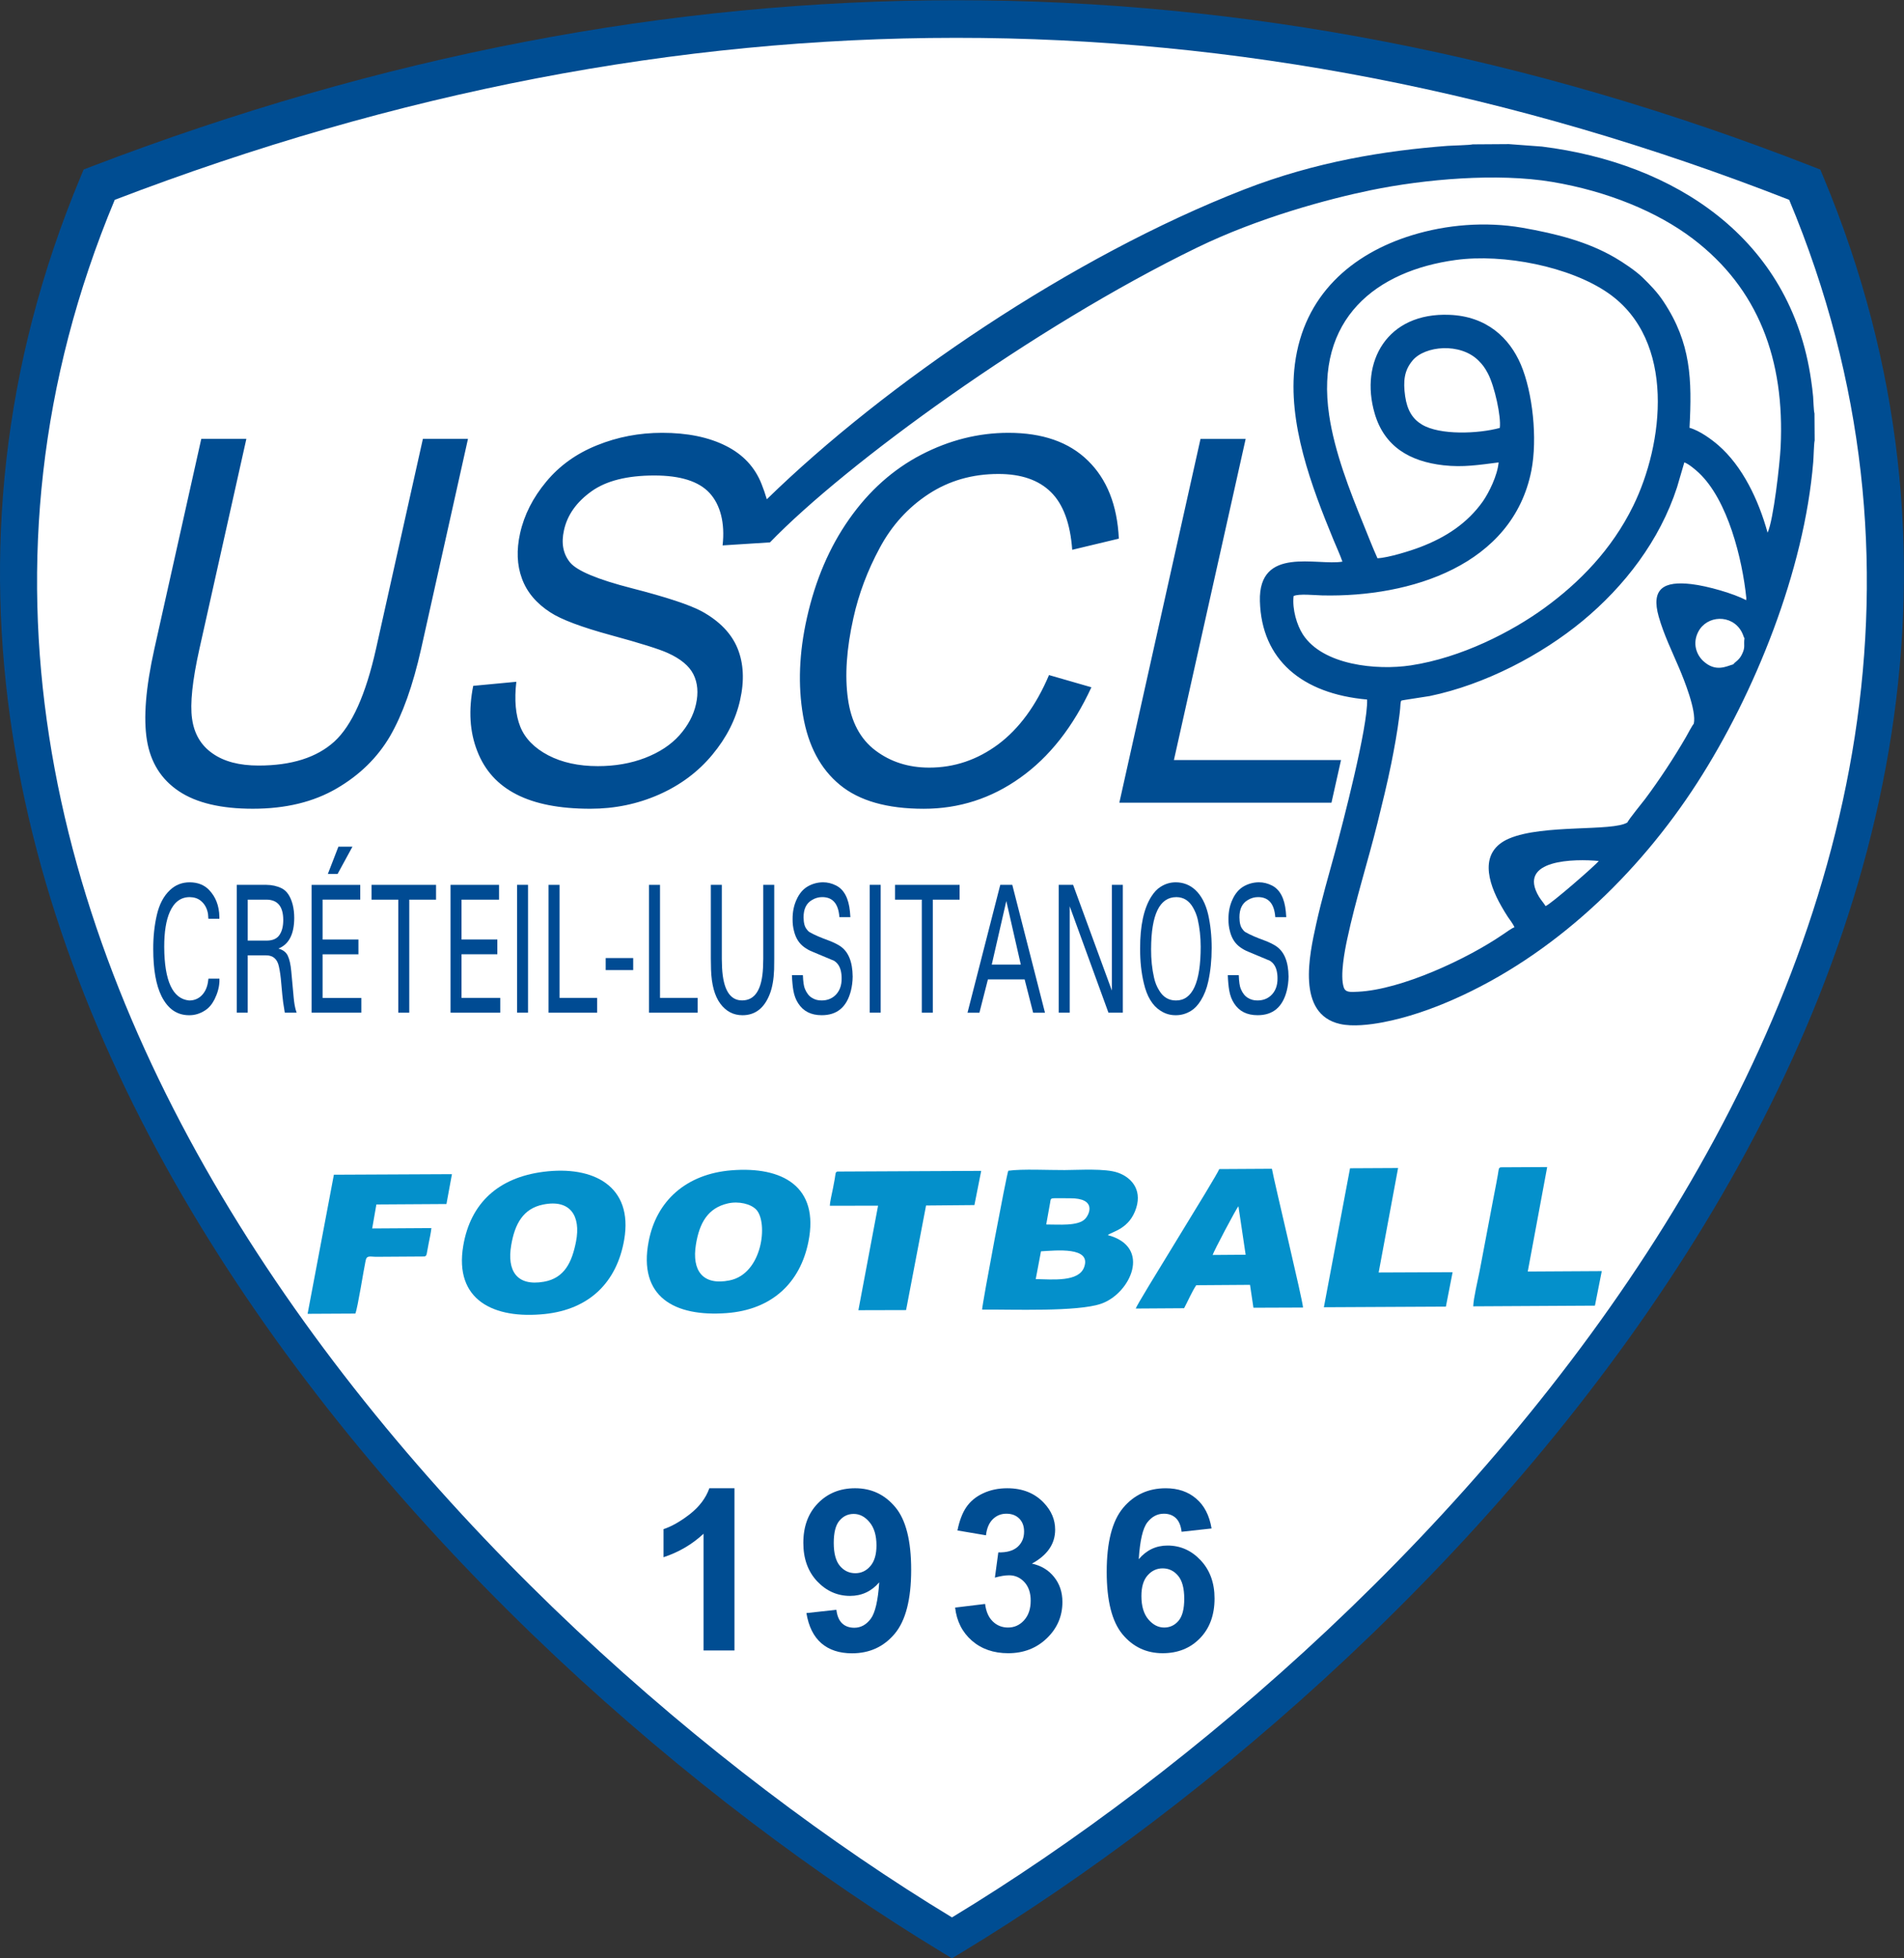
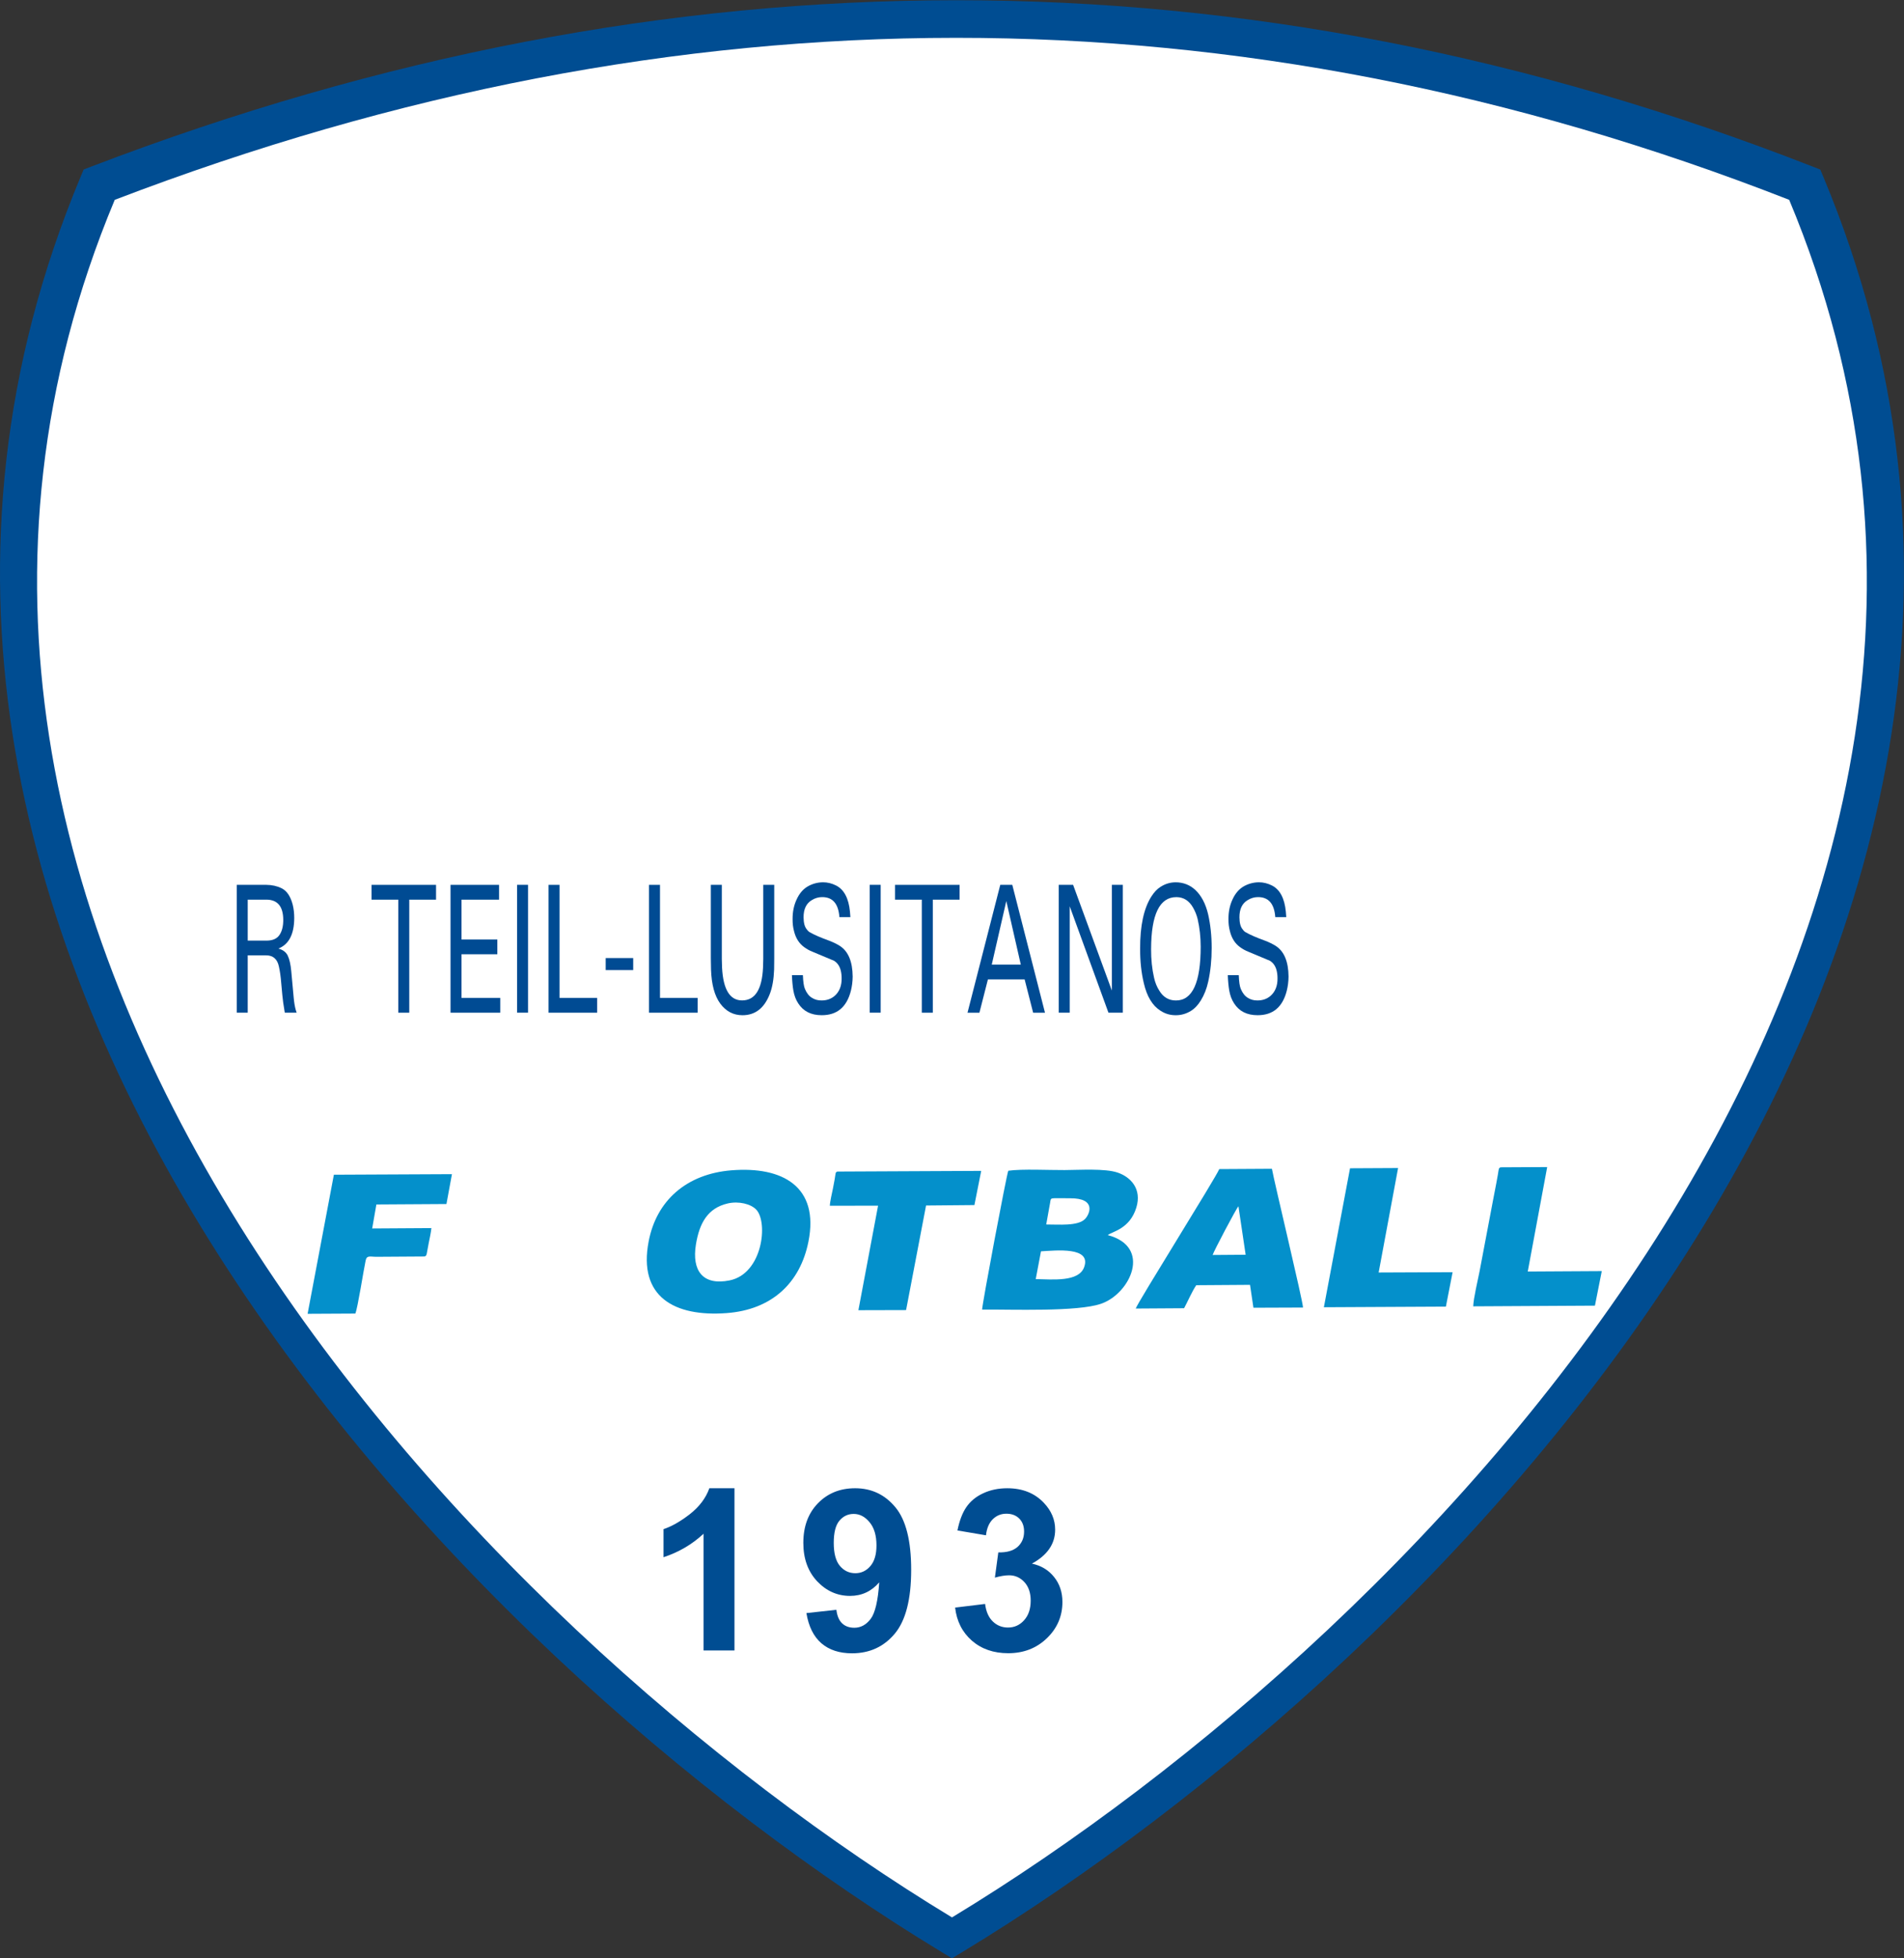
<svg xmlns="http://www.w3.org/2000/svg" viewBox="0 0 600 616.9" height="616.9" width="600" xml:space="preserve" id="svg2">
  <rect x="0" y="0" width="600" height="616.9" fill="#333333" stroke="none" />
  <defs id="defs6" />
  <g transform="matrix(1.25,0,0,-1.25,0,616.9)" id="g10">
    <g transform="matrix(1.068,0,0,1.068,-16.297,-19.112)" id="g12560">
      <path style="color:#000000;font-style:normal;font-variant:normal;font-weight:normal;font-stretch:normal;font-size:medium;line-height:normal;font-family:sans-serif;text-indent:0;text-align:start;text-decoration:none;text-decoration-line:none;text-decoration-style:solid;text-decoration-color:#000000;letter-spacing:normal;word-spacing:normal;text-transform:none;direction:ltr;block-progression:tb;writing-mode:lr-tb;baseline-shift:baseline;text-anchor:start;white-space:normal;clip-rule:nonzero;display:inline;overflow:visible;visibility:visible;opacity:1;isolation:auto;mix-blend-mode:normal;color-interpolation:sRGB;color-interpolation-filters:linearRGB;solid-color:#000000;solid-opacity:1;fill:#004d92;fill-opacity:1;fill-rule:nonzero;stroke:none;stroke-width:8.911;stroke-linecap:butt;stroke-linejoin:miter;stroke-miterlimit:22.926;stroke-dasharray:none;stroke-dashoffset:0;stroke-opacity:1;color-rendering:auto;image-rendering:auto;shape-rendering:auto;text-rendering:auto;enable-background:accumulate" d="m 239.977,17.895 -2.309,1.396 C 179.465,54.535 110.24,114.115 64.543,187.498 18.846,260.882 -3.202,348.539 34.27,438.234 l 0.734,1.76 1.783,0.684 c 136.57,52.286 272.322,52.411 406.393,-0.012 l 1.762,-0.689 0.729,-1.742 C 483.142,348.539 461.093,260.882 415.398,187.498 369.704,114.115 300.481,54.535 242.285,19.291 Z" id="path7530" />
      <path d="m 437.597,432.837 c -130.505,51.029 -262.266,50.915 -395.255,0 C -29.884,259.953 126.971,95.976 239.976,27.547 352.967,95.976 509.822,259.953 437.597,432.837" style="fill:#ffffff;fill-opacity:1;fill-rule:evenodd;stroke:none" id="path7526" />
    </g>
    <g transform="matrix(1.068,0,0,1.068,-16.297,-19.112)" id="g12525">
      <g id="g12373">
-         <path id="path7540" style="fill:#0490cb;fill-opacity:1;fill-rule:evenodd;stroke:none" d="m 143.469,195.759 c 6.392,1.296 8.94,-2.664 7.76,-8.736 -0.946,-4.819 -2.694,-8.619 -7.571,-9.478 -6.435,-1.136 -8.751,2.621 -7.731,8.605 0.844,5.038 2.825,8.663 7.542,9.61 m 0.015,7.717 c -10.556,-1.369 -17.152,-7.324 -18.87,-17.414 -2.199,-12.886 7.236,-17.399 19.277,-16.132 10.57,1.121 16.991,7.557 18.709,17.53 2.169,12.623 -7.251,17.559 -19.117,16.016" />
        <path id="path7542" style="fill:#0490cb;fill-opacity:1;fill-rule:evenodd;stroke:none" d="m 187.026,196.017 c 2.577,0.597 5.489,-0.087 6.785,-1.5 2.781,-3.043 1.456,-15.084 -6.334,-16.657 -6.406,-1.281 -8.925,2.373 -7.95,8.445 0.83,5.125 2.81,8.619 7.498,9.711 m 0.844,7.819 c -10.6,-0.874 -17.661,-7.163 -19.496,-16.773 -2.519,-13.089 6.101,-17.821 18.36,-16.919 10.774,0.786 17.414,7.178 19.35,16.831 2.621,13.017 -6.101,17.85 -18.214,16.86" />
        <path id="path7544" style="fill:#0490cb;fill-opacity:1;fill-rule:evenodd;stroke:none" d="m 259.743,178.167 1.238,6.552 c 3.538,0.204 12.012,1.15 10.177,-3.771 -1.296,-3.465 -7.309,-2.868 -11.415,-2.781 m 2.475,12.886 0.917,5.111 c 0.248,1.398 -0.248,1.048 4.674,1.077 6.334,0.044 4.674,-3.742 3.582,-4.878 -1.674,-1.747 -6.275,-1.296 -9.173,-1.31 m -15.128,-20.078 c 6.887,0.058 22.568,-0.582 28.144,1.398 6.829,2.402 12.012,13.395 1.514,16.176 1.048,0.859 5.198,1.427 6.741,6.494 1.34,4.412 -1.325,7.207 -4.412,8.255 -2.941,1.019 -8.998,0.612 -12.507,0.597 -3.582,-0.029 -10.061,0.306 -13.308,-0.16 -0.422,-1.005 -6.203,-31.653 -6.173,-32.76" />
        <path id="path7546" style="fill:#0490cb;fill-opacity:1;fill-rule:evenodd;stroke:none" d="m 301.504,183.858 c 0.204,0.801 5.606,11.022 6.086,11.502 l 1.704,-11.444 -7.79,-0.058 z m -18.156,-12.638 11.415,0.073 c 0.859,1.587 1.893,4.004 2.868,5.431 l 12.696,0.087 0.801,-5.402 11.706,0.044 c 0.015,1.383 -6.785,29.615 -7.338,32.745 l -12.434,-0.073 c -0.728,-1.907 -19.379,-31.653 -19.714,-32.905" />
        <path id="path7548" style="fill:#0490cb;fill-opacity:1;fill-rule:evenodd;stroke:none" d="m 87.869,169.977 11.269,0.058 c 0.553,1.267 1.951,10.294 2.432,12.522 0.277,1.31 1.092,0.859 2.606,0.874 l 11.328,0.073 c 0.437,0.262 0.277,0.087 0.48,0.612 l 0.466,2.504 c 0.233,1.208 0.51,2.359 0.641,3.582 l -13.978,-0.087 0.99,5.664 16.54,0.102 1.296,7.047 -27.868,-0.131 -6.203,-32.818 z" />
        <path id="path7550" style="fill:#0490cb;fill-opacity:1;fill-rule:evenodd;stroke:none" d="m 211.142,195.478 11.386,0.015 -4.645,-24.664 11.255,0.029 4.717,24.679 11.415,0.102 1.602,8.066 -33.939,-0.16 c -0.524,-0.146 -0.408,-0.451 -0.641,-1.776 -0.131,-0.757 -0.262,-1.412 -0.408,-2.169 -0.233,-1.208 -0.699,-3.058 -0.743,-4.12" />
        <path id="path7552" style="fill:#0490cb;fill-opacity:1;fill-rule:evenodd;stroke:none" d="m 363.015,171.741 28.727,0.16 1.616,8.154 -17.472,-0.102 4.586,24.65 -10.978,-0.058 c -0.539,-0.146 -0.437,-0.48 -0.67,-1.776 -0.102,-0.641 -0.233,-1.281 -0.364,-1.995 -0.277,-1.369 -0.524,-2.723 -0.801,-4.164 -0.524,-2.737 -1.034,-5.46 -1.572,-8.299 -0.539,-2.81 -1.034,-5.533 -1.572,-8.299 -0.408,-2.126 -1.441,-6.334 -1.5,-8.27" />
        <path id="path7554" style="fill:#0490cb;fill-opacity:1;fill-rule:evenodd;stroke:none" d="m 327.761,171.526 28.799,0.146 1.587,8.124 -17.457,-0.073 4.586,24.65 -11.342,-0.058 -6.173,-32.789 z" />
      </g>
      <g id="g12407">
        <path d="m 188.633,90.541 -7.307,0 0,27.537 q -4.004,-3.744 -9.439,-5.539 l 0,6.631 q 2.86,0.936 6.215,3.536 3.354,2.626 4.602,6.111 l 5.929,0 0,-38.275 z" id="path12384" style="font-variant:normal;font-weight:900;font-size:medium;font-family:Arial;-inkscape-font-specification:Arial-Black;writing-mode:lr-tb;fill:#004d92;fill-opacity:1;fill-rule:nonzero;stroke:none" />
        <path d="m 205.613,99.356 7.073,0.78 q 0.26,-2.158 1.352,-3.198 1.092,-1.04 2.886,-1.04 2.262,0 3.848,2.08 1.586,2.08 2.028,8.633 -2.756,-3.198 -6.891,-3.198 -4.498,0 -7.775,3.458 -3.25,3.484 -3.25,9.049 0,5.799 3.432,9.335 3.458,3.562 8.789,3.562 5.799,0 9.517,-4.498 3.718,-4.472 3.718,-14.743 0,-10.453 -3.874,-15.081 -3.874,-4.628 -10.089,-4.628 -4.472,0 -7.229,2.366 -2.756,2.392 -3.536,7.125 z m 16.538,15.965 q 0,3.536 -1.638,5.486 -1.612,1.95 -3.744,1.95 -2.028,0 -3.38,-1.612 -1.326,-1.586 -1.326,-5.226 0,-3.692 1.456,-5.434 1.456,-1.716 3.64,-1.716 2.106,0 3.536,1.664 1.456,1.664 1.456,4.888 z" id="path12386" style="font-variant:normal;font-weight:900;font-size:medium;font-family:Arial;-inkscape-font-specification:Arial-Black;writing-mode:lr-tb;fill:#004d92;fill-opacity:1;fill-rule:nonzero;stroke:none" />
        <path d="m 240.716,100.656 7.073,0.858 q 0.338,-2.704 1.82,-4.134 1.482,-1.43 3.588,-1.43 2.262,0 3.796,1.716 1.56,1.716 1.56,4.628 0,2.756 -1.482,4.368 -1.482,1.612 -3.614,1.612 -1.404,0 -3.354,-0.546 l 0.806,5.955 q 2.964,-0.078 4.524,1.274 1.56,1.378 1.56,3.64 0,1.924 -1.144,3.068 -1.144,1.144 -3.042,1.144 -1.872,0 -3.198,-1.3 -1.326,-1.3 -1.612,-3.796 l -6.735,1.144 q 0.702,3.458 2.106,5.513 1.43,2.08 3.952,3.25 2.548,1.196 5.695,1.196 5.382,0 8.633,-3.432 2.678,-2.808 2.678,-6.345 0,-5.018 -5.487,-8.009 3.276,-0.702 5.226,-3.146 1.976,-2.444 1.976,-5.903 0,-5.018 -3.666,-8.555 -3.666,-3.536 -9.127,-3.536 -5.174,0 -8.581,2.964 -3.406,2.99 -3.952,7.801 z" id="path12388" style="font-variant:normal;font-weight:900;font-size:medium;font-family:Arial;-inkscape-font-specification:Arial-Black;writing-mode:lr-tb;fill:#004d92;fill-opacity:1;fill-rule:nonzero;stroke:none" />
-         <path d="m 301.25,119.325 -7.073,-0.78 q -0.26,2.184 -1.352,3.224 -1.092,1.04 -2.834,1.04 -2.314,0 -3.926,-2.08 -1.586,-2.08 -2.002,-8.659 2.73,3.224 6.787,3.224 4.576,0 7.827,-3.484 3.276,-3.484 3.276,-8.997 0,-5.851 -3.432,-9.387 -3.432,-3.536 -8.815,-3.536 -5.773,0 -9.491,4.472 -3.718,4.498 -3.718,14.717 0,10.479 3.874,15.107 3.874,4.628 10.063,4.628 4.342,0 7.177,-2.444 2.86,-2.418 3.64,-7.047 z m -16.564,-15.939 q 0,-3.562 1.638,-5.513 1.638,-1.924 3.744,-1.924 2.028,0 3.38,1.586 1.352,1.586 1.352,5.2 0,3.718 -1.456,5.434 -1.456,1.742 -3.64,1.742 -2.106,0 -3.562,-1.664 -1.456,-1.638 -1.456,-4.862 z" id="path12390" style="font-variant:normal;font-weight:900;font-size:medium;font-family:Arial;-inkscape-font-specification:Arial-Black;writing-mode:lr-tb;fill:#004d92;fill-opacity:1;fill-rule:nonzero;stroke:none" />
      </g>
-       <path d="m 424.407,323.234 c -1.587,-0.437 -4.164,-1.966 -7.12,0.801 -1.645,1.543 -2.533,4.193 -1.165,6.858 2.024,3.946 7.877,4.208 10.192,0.116 0.146,-0.262 0.248,-0.495 0.364,-0.772 0.044,-0.146 0.102,-0.291 0.16,-0.422 0.146,-0.364 0.015,-0.16 0.204,-0.408 -0.233,-1.704 0.277,-2.097 -0.612,-3.844 -0.291,-0.597 -0.539,-0.903 -0.961,-1.325 -0.291,-0.306 -0.859,-0.684 -1.063,-1.005 m -44.32,-57.046 c -0.393,0.67 -1.019,1.354 -1.529,2.169 -5.387,8.94 8.605,8.998 14.079,8.474 -0.582,-0.874 -11.328,-10.221 -12.551,-10.643 m -7.338,-5.009 c -0.495,-0.102 -2.126,-1.281 -2.708,-1.674 -8.503,-5.824 -23.995,-13.031 -34.187,-13.526 -1.878,-0.087 -2.999,-0.204 -3.407,1.048 -0.903,2.737 0.233,8.634 0.815,11.342 2.009,9.406 4.863,18.214 7.149,27.416 1.15,4.674 2.286,9.231 3.247,13.992 0.713,3.523 1.441,7.527 1.893,11.109 0.087,0.641 0.16,1.252 0.218,1.922 0.029,0.306 0.058,1.66 0.277,1.864 0.218,0.116 5.809,0.903 6.698,1.077 13.06,2.708 26.368,9.697 36.094,17.734 9.857,8.154 18.2,18.942 22.291,31.537 l 1.718,5.868 c 1.063,-0.364 2.737,-1.82 3.422,-2.461 6.858,-6.45 10.279,-20.384 11.211,-29.557 l -0.029,-0.495 c -2.927,1.543 -9.056,3.334 -12.915,3.786 -6.523,0.772 -9.624,-1.034 -7.731,-7.688 1.194,-4.208 3.174,-8.255 4.819,-12.128 1.107,-2.621 4.164,-10.134 3.451,-13.133 -0.379,-0.408 -1.441,-2.432 -1.82,-3.101 -2.81,-4.863 -6.334,-10.206 -9.668,-14.662 -0.364,-0.495 -4.048,-5.009 -4.164,-5.518 -3.465,-2.199 -19.889,-0.379 -27.926,-3.8 -7.149,-3.043 -5.125,-10.221 -1.82,-16.001 0.495,-0.859 0.961,-1.66 1.514,-2.49 0.379,-0.539 1.383,-1.893 1.558,-2.461 m -3.465,117.833 c -5.111,-1.383 -14.152,-1.747 -18.375,0.801 -2.184,1.31 -3.465,3.32 -3.96,6.668 -0.524,3.698 -0.175,6.144 1.747,8.445 2.912,3.494 11.269,4.266 15.565,-0.015 0.961,-0.961 1.5,-1.674 2.228,-3.058 1.572,-2.999 3.159,-10.206 2.796,-12.842 m -28.872,-30.75 c -1.179,2.621 -2.228,5.343 -3.32,8.023 -3.247,7.95 -6.799,17.064 -8.081,25.713 -3.422,22.874 11.197,34.099 29.848,36.647 11.284,1.543 27.009,-1.543 36.036,-7.819 16.103,-11.211 13.031,-35.686 5.868,-50.232 -5.081,-10.352 -12.754,-18.113 -20.923,-24.053 -7.76,-5.635 -19.583,-11.735 -31.551,-13.555 -8.095,-1.223 -20.777,0.044 -25.48,7.295 -1.398,2.155 -2.548,5.897 -2.199,9.056 1.121,0.626 5.227,0.189 6.77,0.16 20.908,-0.466 44.946,7.134 49.358,29.44 1.485,7.586 0.306,18.462 -2.475,25.014 -2.708,6.348 -8.081,11.4 -16.831,11.75 -14.749,0.612 -21.228,-11.08 -17.69,-23.238 2.286,-7.891 8.343,-11.357 16.22,-12.259 4.717,-0.539 8.474,0.102 13.046,0.67 -0.277,-3.101 -2.3,-7.149 -3.698,-9.158 -3.655,-5.183 -8.751,-8.518 -14.837,-10.833 -2.286,-0.874 -7.484,-2.504 -10.061,-2.621 m -60.933,-57.686 19.161,85.845 10.658,0 -16.933,-75.77 39.443,0 -2.257,-10.075 -50.072,0 z m -16.598,30.124 10.003,-2.883 c -4.31,-9.333 -9.886,-16.424 -16.758,-21.316 -6.858,-4.907 -14.473,-7.353 -22.815,-7.353 -8.634,0 -15.23,1.878 -19.801,5.649 -4.572,3.756 -7.469,9.216 -8.692,16.351 -1.223,7.149 -0.932,14.807 0.903,22.99 1.995,8.94 5.314,16.729 10.003,23.383 4.674,6.654 10.338,11.706 16.991,15.171 6.654,3.451 13.526,5.169 20.588,5.169 8.023,0 14.283,-2.169 18.753,-6.552 4.499,-4.383 6.931,-10.512 7.309,-18.418 l -11.007,-2.635 c -0.451,6.232 -2.14,10.789 -5.038,13.628 -2.897,2.854 -7.018,4.266 -12.376,4.266 -6.144,0 -11.648,-1.572 -16.482,-4.732 -4.834,-3.159 -8.707,-7.411 -11.546,-12.725 -2.883,-5.343 -4.95,-10.833 -6.203,-16.496 -1.631,-7.295 -2.068,-13.657 -1.296,-19.103 0.757,-5.445 2.927,-9.508 6.508,-12.201 3.582,-2.694 7.804,-4.033 12.682,-4.033 5.94,0 11.342,1.835 16.278,5.489 4.921,3.684 8.925,9.114 11.997,16.351 m 180.732,55.342 -0.044,6.392 c -0.189,0.582 -0.248,3.087 -0.32,3.96 -0.116,1.267 -0.277,2.592 -0.466,3.844 -4.79,33.604 -32.352,51.28 -63.539,55.167 l -7.819,0.582 -8.532,-0.058 c -0.626,-0.189 -4.921,-0.277 -6.042,-0.364 -14.458,-1.107 -30.911,-3.669 -47.931,-10.294 -40.695,-15.827 -84.68,-45.82 -112.65,-73.091 -0.364,1.238 -0.772,2.432 -1.223,3.553 -1.558,3.989 -4.368,7.018 -8.445,9.056 -4.091,2.053 -9.1,3.072 -15.04,3.072 -5.402,0 -10.527,-0.976 -15.375,-2.941 -4.863,-1.951 -8.838,-4.805 -11.983,-8.59 -3.13,-3.756 -5.198,-7.804 -6.173,-12.172 -0.874,-3.931 -0.743,-7.513 0.437,-10.687 1.15,-3.174 3.392,-5.853 6.741,-8.008 2.577,-1.674 7.338,-3.465 14.283,-5.358 6.96,-1.893 11.4,-3.291 13.351,-4.179 3.058,-1.369 5.096,-3.058 6.101,-5.052 1.005,-2.024 1.208,-4.353 0.612,-7.032 -0.582,-2.635 -1.907,-5.096 -3.917,-7.353 -2.024,-2.257 -4.717,-4.033 -8.11,-5.343 -3.378,-1.296 -7.091,-1.936 -11.138,-1.936 -4.557,0 -8.474,0.859 -11.735,2.563 -3.261,1.718 -5.445,3.96 -6.567,6.712 -1.121,2.781 -1.441,6.319 -0.946,10.629 l -10.177,-0.961 c -1.136,-5.737 -0.83,-10.862 0.961,-15.404 1.762,-4.557 4.834,-7.95 9.246,-10.206 4.383,-2.257 10.206,-3.392 17.443,-3.392 5.737,0 11.124,1.107 16.205,3.349 5.067,2.242 9.26,5.373 12.609,9.42 3.349,4.033 5.518,8.314 6.537,12.886 1.034,4.586 0.83,8.649 -0.597,12.172 -1.441,3.523 -4.251,6.435 -8.386,8.721 -2.868,1.558 -8.372,3.378 -16.54,5.475 -8.154,2.082 -13.017,4.135 -14.633,6.115 -1.631,2.009 -2.111,4.543 -1.412,7.615 0.786,3.567 2.941,6.596 6.435,9.114 3.494,2.519 8.459,3.771 14.895,3.771 6.159,0 10.512,-1.383 13.046,-4.15 2.504,-2.723 3.669,-7.032 3.058,-12.347 l 11.182,0.713 c 17.981,18.593 62.287,50.829 100.74,69.524 14.676,7.149 31.202,11.546 41.117,13.584 12.653,2.606 29.819,4.12 42.792,1.951 13.002,-2.184 24.796,-7.032 33.182,-13.395 15.477,-11.75 21.752,-28.567 20.733,-49.212 -0.189,-3.815 -1.674,-17.152 -3.072,-20.165 -2.155,7.79 -5.94,15.71 -11.662,20.66 -1.514,1.31 -4.324,3.407 -6.77,4.091 0.597,11.371 0.379,19.947 -6.101,29.731 -1.471,2.242 -3.203,4.019 -5.067,5.824 -1.543,1.485 -4.528,3.494 -6.435,4.601 -6.392,3.713 -13.657,5.62 -21.927,7.062 -8.707,1.5 -17.85,0.713 -25.931,-1.762 -14.327,-4.397 -25.625,-14.21 -27.693,-30.459 -1.762,-13.803 3.917,-28.829 9.114,-41.437 0.684,-1.66 1.543,-3.509 2.111,-5.14 -5.926,-1.034 -19.845,3.786 -19.481,-9.333 0.379,-13.846 9.988,-21.854 25.305,-23.208 0.248,-6.319 -5.882,-29.76 -7.527,-35.803 -1.543,-5.649 -3.218,-11.4 -4.499,-17.195 -1.602,-7.28 -4.703,-21.214 5.635,-23.558 2.985,-0.684 7.091,-0.175 10.046,0.379 5.882,1.121 11.444,3.101 16.525,5.314 23.82,10.439 43.854,29.673 57.73,51.193 13.555,21.024 25.305,50.072 27.402,75.784 0.087,0.932 0.16,4.47 0.335,5.009 m -328.53,0.379 10.643,0 -11.066,-49.576 c -1.936,-8.619 -4.383,-15.477 -7.324,-20.559 -2.956,-5.052 -7.163,-9.187 -12.623,-12.361 -5.475,-3.189 -12.041,-4.776 -19.772,-4.776 -7.484,0 -13.322,1.369 -17.472,4.15 -4.15,2.781 -6.668,6.77 -7.527,12.026 -0.859,5.256 -0.277,12.434 1.747,21.52 l 11.08,49.576 10.643,0 -11.08,-49.547 c -1.66,-7.455 -2.242,-12.973 -1.733,-16.496 0.495,-3.538 2.082,-6.261 4.819,-8.168 2.708,-1.922 6.348,-2.868 10.876,-2.868 7.775,0 13.745,1.893 17.894,5.664 4.15,3.8 7.411,11.08 9.828,21.869 l 11.066,49.547 z" style="fill:#004d92;fill-opacity:1;fill-rule:evenodd;stroke:none" id="path7578" />
      <g id="g12471">
-         <path id="path7580" style="fill:#004b93;fill-opacity:1;fill-rule:nonzero;stroke:none" d="m 64.361,264.329 c -0.218,1.325 -0.786,2.373 -1.733,3.13 -0.684,0.553 -1.558,0.83 -2.592,0.844 -2.097,0 -3.655,-1.165 -4.688,-3.48 -0.888,-1.995 -1.325,-4.747 -1.325,-8.255 0.044,-8.066 1.995,-12.274 5.868,-12.653 1.019,-0.015 1.907,0.291 2.679,0.917 0.917,0.772 1.514,1.878 1.762,3.305 l 0.131,0.932 2.592,0 0,-0.699 c -0.058,-1.369 -0.451,-2.766 -1.15,-4.179 -0.597,-1.179 -1.354,-2.067 -2.286,-2.65 -1.179,-0.757 -2.417,-1.121 -3.727,-1.107 -2.839,0 -4.994,1.485 -6.494,4.47 -1.31,2.621 -1.966,6.334 -1.966,11.124 -0.015,2.912 0.277,5.606 0.859,8.11 0.582,2.49 1.602,4.426 3.072,5.809 1.296,1.238 2.854,1.849 4.674,1.849 1.922,-0.015 3.436,-0.612 4.572,-1.805 1.558,-1.616 2.373,-3.713 2.432,-6.29 l 0,-0.51 -2.592,0 -0.087,1.136 z" />
        <path id="path7582" style="fill:#004b93;fill-opacity:1;fill-rule:nonzero;stroke:none" d="m 73.736,258.039 4.528,0 c 1.441,0.015 2.461,0.495 3.043,1.456 0.539,0.844 0.815,1.98 0.815,3.436 -0.015,3.174 -1.34,4.761 -3.975,4.776 l -4.412,0 0,-9.668 z m -2.592,13.162 6.931,0 c 1.369,-0.015 2.577,-0.277 3.64,-0.801 1.252,-0.612 2.126,-1.907 2.635,-3.873 0.248,-0.976 0.364,-2.038 0.364,-3.159 -0.015,-3.829 -1.267,-6.232 -3.742,-7.207 1.077,-0.291 1.805,-0.844 2.199,-1.645 0.422,-0.874 0.699,-2.111 0.844,-3.727 l 0.568,-6.188 c 0.102,-1.136 0.262,-2.082 0.466,-2.839 l 0.233,-0.728 -2.796,0 -0.379,2.388 c -0.116,0.772 -0.262,2.315 -0.466,4.63 -0.116,1.456 -0.291,2.737 -0.539,3.844 -0.364,1.776 -1.369,2.664 -3.014,2.664 l -4.353,0 0,-13.526 -2.592,0 0,30.168 z" />
-         <path id="path7584" style="fill:#004b93;fill-opacity:1;fill-rule:nonzero;stroke:none" d="m 95.136,280.204 3.32,0 -3.509,-6.435 -2.3,0 2.49,6.435 z m -6.319,-9.013 11.473,0 0,-3.48 -8.882,0 0,-9.42 8.459,0 0,-3.48 -8.459,0 0,-10.294 9.144,0 0,-3.48 -11.735,0 0,30.154 z" />
        <path id="path7586" style="fill:#004b93;fill-opacity:1;fill-rule:nonzero;stroke:none" d="m 118.186,271.197 0,-3.494 -6.319,0 0,-26.674 -2.592,0 0,26.674 -6.319,0 0,3.494 15.23,0 z" />
        <path id="path7588" style="fill:#004b93;fill-opacity:1;fill-rule:nonzero;stroke:none" d="m 121.603,271.197 11.459,0 0,-3.494 -8.867,0 0,-9.406 8.459,0 0,-3.48 -8.459,0 0,-10.294 9.144,0 0,-3.494 -11.735,0 0,30.168 z" />
        <path id="path7590" style="fill:#004b93;fill-opacity:1;fill-rule:nonzero;stroke:none" d="m 137.312,241.036 2.592,0 0,30.168 -2.592,0 0,-30.168 z" />
        <path id="path7592" style="fill:#004b93;fill-opacity:1;fill-rule:nonzero;stroke:none" d="m 147.337,271.197 0,-26.674 8.882,0 0,-3.494 -11.473,0 0,30.168 2.592,0 z" />
        <path id="path7594" style="fill:#004b93;fill-opacity:1;fill-rule:nonzero;stroke:none" d="m 158.234,251.083 6.494,0 0,2.839 -6.494,0 0,-2.839 z" />
        <path id="path7596" style="fill:#004b93;fill-opacity:1;fill-rule:nonzero;stroke:none" d="m 171.051,271.197 0,-26.674 8.882,0 0,-3.494 -11.473,0 0,30.168 2.592,0 z" />
        <path id="path7598" style="fill:#004b93;fill-opacity:1;fill-rule:nonzero;stroke:none" d="m 185.642,271.197 0,-17.501 0.058,-2.067 c 0.277,-5.169 1.864,-7.731 4.776,-7.702 3.014,0.029 4.645,2.592 4.892,7.702 l 0.058,2.067 0,17.501 2.592,0 0,-17.37 -0.029,-2.606 c -0.087,-2.33 -0.422,-4.266 -1.034,-5.809 -1.296,-3.32 -3.436,-4.979 -6.435,-4.979 -2.126,0 -3.873,0.903 -5.227,2.723 -1.354,1.82 -2.082,4.514 -2.199,8.066 l -0.044,2.606 0,17.37 2.592,0 z" />
        <path id="path7600" style="fill:#004b93;fill-opacity:1;fill-rule:nonzero;stroke:none" d="m 204.782,249.889 c 0.058,-1.572 0.218,-2.65 0.48,-3.247 0.408,-0.976 0.946,-1.674 1.645,-2.097 0.684,-0.437 1.456,-0.641 2.315,-0.626 1.223,0 2.257,0.379 3.087,1.107 1.092,0.976 1.645,2.359 1.616,4.135 0,0.67 -0.073,1.296 -0.218,1.864 -0.277,1.048 -0.815,1.805 -1.602,2.271 l -5.038,2.111 c -0.713,0.277 -1.369,0.641 -1.98,1.092 -1.194,0.859 -1.995,2.111 -2.402,3.786 -0.233,0.874 -0.349,1.805 -0.335,2.81 -0.015,1.718 0.306,3.276 0.946,4.645 0.626,1.383 1.471,2.373 2.504,3.014 1.136,0.684 2.388,1.034 3.727,1.048 1.077,0 2.111,-0.262 3.087,-0.757 1.878,-0.946 2.97,-3.014 3.276,-6.159 l 0.102,-1.31 -2.592,0 c -0.233,3.174 -1.587,4.747 -4.091,4.732 -0.83,0 -1.645,-0.233 -2.402,-0.699 -1.325,-0.772 -1.98,-2.14 -1.966,-4.091 0.015,-1.281 0.248,-2.213 0.728,-2.781 0.262,-0.379 0.524,-0.626 0.801,-0.757 1.034,-0.597 2.563,-1.252 4.572,-1.98 0.874,-0.335 1.689,-0.728 2.417,-1.179 2.024,-1.281 3.043,-3.713 3.072,-7.28 -0.015,-1.179 -0.16,-2.286 -0.422,-3.334 -0.976,-3.858 -3.276,-5.78 -6.901,-5.766 -2.504,0 -4.339,0.932 -5.533,2.796 -0.568,0.859 -0.946,1.878 -1.15,3.058 -0.16,0.932 -0.277,2.126 -0.335,3.596 l 2.592,0 z" />
        <path id="path7602" style="fill:#004b93;fill-opacity:1;fill-rule:nonzero;stroke:none" d="m 220.55,241.036 2.592,0 0,30.168 -2.592,0 0,-30.168 z" />
        <path id="path7604" style="fill:#004b93;fill-opacity:1;fill-rule:nonzero;stroke:none" d="m 241.767,271.197 0,-3.494 -6.319,0 0,-26.674 -2.592,0 0,26.674 -6.319,0 0,3.494 15.23,0 z" />
        <path id="path7606" style="fill:#004b93;fill-opacity:1;fill-rule:nonzero;stroke:none" d="m 249.362,252.37 6.858,0 -3.422,15.011 -3.436,-15.011 z m 2.009,18.826 2.839,0 7.717,-30.168 -2.796,0 -2.009,7.862 -8.663,0 -2.009,-7.862 -2.81,0 7.731,30.168 z" />
        <path id="path7608" style="fill:#004b93;fill-opacity:1;fill-rule:nonzero;stroke:none" d="m 268.566,271.197 9.144,-24.941 0,24.941 2.592,0 0,-30.168 -3.392,0 -9.144,25.101 0,-25.101 -2.592,0 0,30.168 3.392,0 z" />
        <path id="path7610" style="fill:#004b93;fill-opacity:1;fill-rule:nonzero;stroke:none" d="m 286.973,256.072 c -0.015,-2.49 0.233,-4.747 0.699,-6.785 0.248,-1.121 0.655,-2.14 1.223,-3.028 0.932,-1.558 2.242,-2.344 3.931,-2.344 3.902,-0.029 5.853,4.208 5.853,12.696 0,2.286 -0.248,4.455 -0.713,6.494 -0.233,0.976 -0.612,1.907 -1.121,2.781 -0.932,1.602 -2.213,2.402 -3.887,2.417 -3.96,0.015 -5.955,-4.062 -5.984,-12.23 m 0.073,12.39 c 0.641,1.005 1.354,1.762 2.126,2.242 1.107,0.728 2.315,1.092 3.64,1.092 1.776,-0.015 3.305,-0.612 4.572,-1.776 1.427,-1.325 2.446,-3.232 3.043,-5.737 0.553,-2.402 0.844,-5.081 0.844,-7.993 0,-2.854 -0.277,-5.504 -0.815,-7.935 -0.364,-1.674 -0.946,-3.145 -1.747,-4.441 -0.684,-1.107 -1.456,-1.922 -2.286,-2.432 -1.121,-0.699 -2.315,-1.048 -3.596,-1.048 -1.325,-0.015 -2.533,0.335 -3.64,1.063 -1.893,1.194 -3.203,3.349 -3.931,6.494 -0.597,2.49 -0.888,5.227 -0.874,8.183 -0.015,5.387 0.874,9.478 2.664,12.289" />
        <path id="path7612" style="fill:#004b93;fill-opacity:1;fill-rule:nonzero;stroke:none" d="m 307.67,249.889 c 0.058,-1.572 0.218,-2.65 0.48,-3.247 0.408,-0.976 0.946,-1.674 1.645,-2.097 0.684,-0.437 1.456,-0.641 2.315,-0.626 1.223,0 2.257,0.379 3.087,1.107 1.092,0.976 1.645,2.359 1.616,4.135 0,0.67 -0.073,1.296 -0.218,1.864 -0.277,1.048 -0.815,1.805 -1.602,2.271 l -5.038,2.111 c -0.713,0.277 -1.369,0.641 -1.98,1.092 -1.194,0.859 -1.995,2.111 -2.402,3.786 -0.233,0.874 -0.349,1.805 -0.335,2.81 -0.015,1.718 0.306,3.276 0.946,4.645 0.626,1.383 1.471,2.373 2.504,3.014 1.136,0.684 2.388,1.034 3.727,1.048 1.077,0 2.111,-0.262 3.087,-0.757 1.878,-0.946 2.97,-3.014 3.276,-6.159 l 0.102,-1.31 -2.592,0 c -0.233,3.174 -1.587,4.747 -4.091,4.732 -0.83,0 -1.645,-0.233 -2.402,-0.699 -1.325,-0.772 -1.98,-2.14 -1.966,-4.091 0.015,-1.281 0.248,-2.213 0.728,-2.781 0.262,-0.379 0.524,-0.626 0.801,-0.757 1.034,-0.597 2.563,-1.252 4.572,-1.98 0.874,-0.335 1.689,-0.728 2.417,-1.179 2.024,-1.281 3.043,-3.713 3.072,-7.28 -0.015,-1.179 -0.16,-2.286 -0.422,-3.334 -0.976,-3.858 -3.276,-5.78 -6.901,-5.766 -2.504,0 -4.339,0.932 -5.533,2.796 -0.568,0.859 -0.946,1.878 -1.15,3.058 -0.16,0.932 -0.277,2.126 -0.335,3.596 l 2.592,0 z" />
      </g>
    </g>
  </g>
</svg>